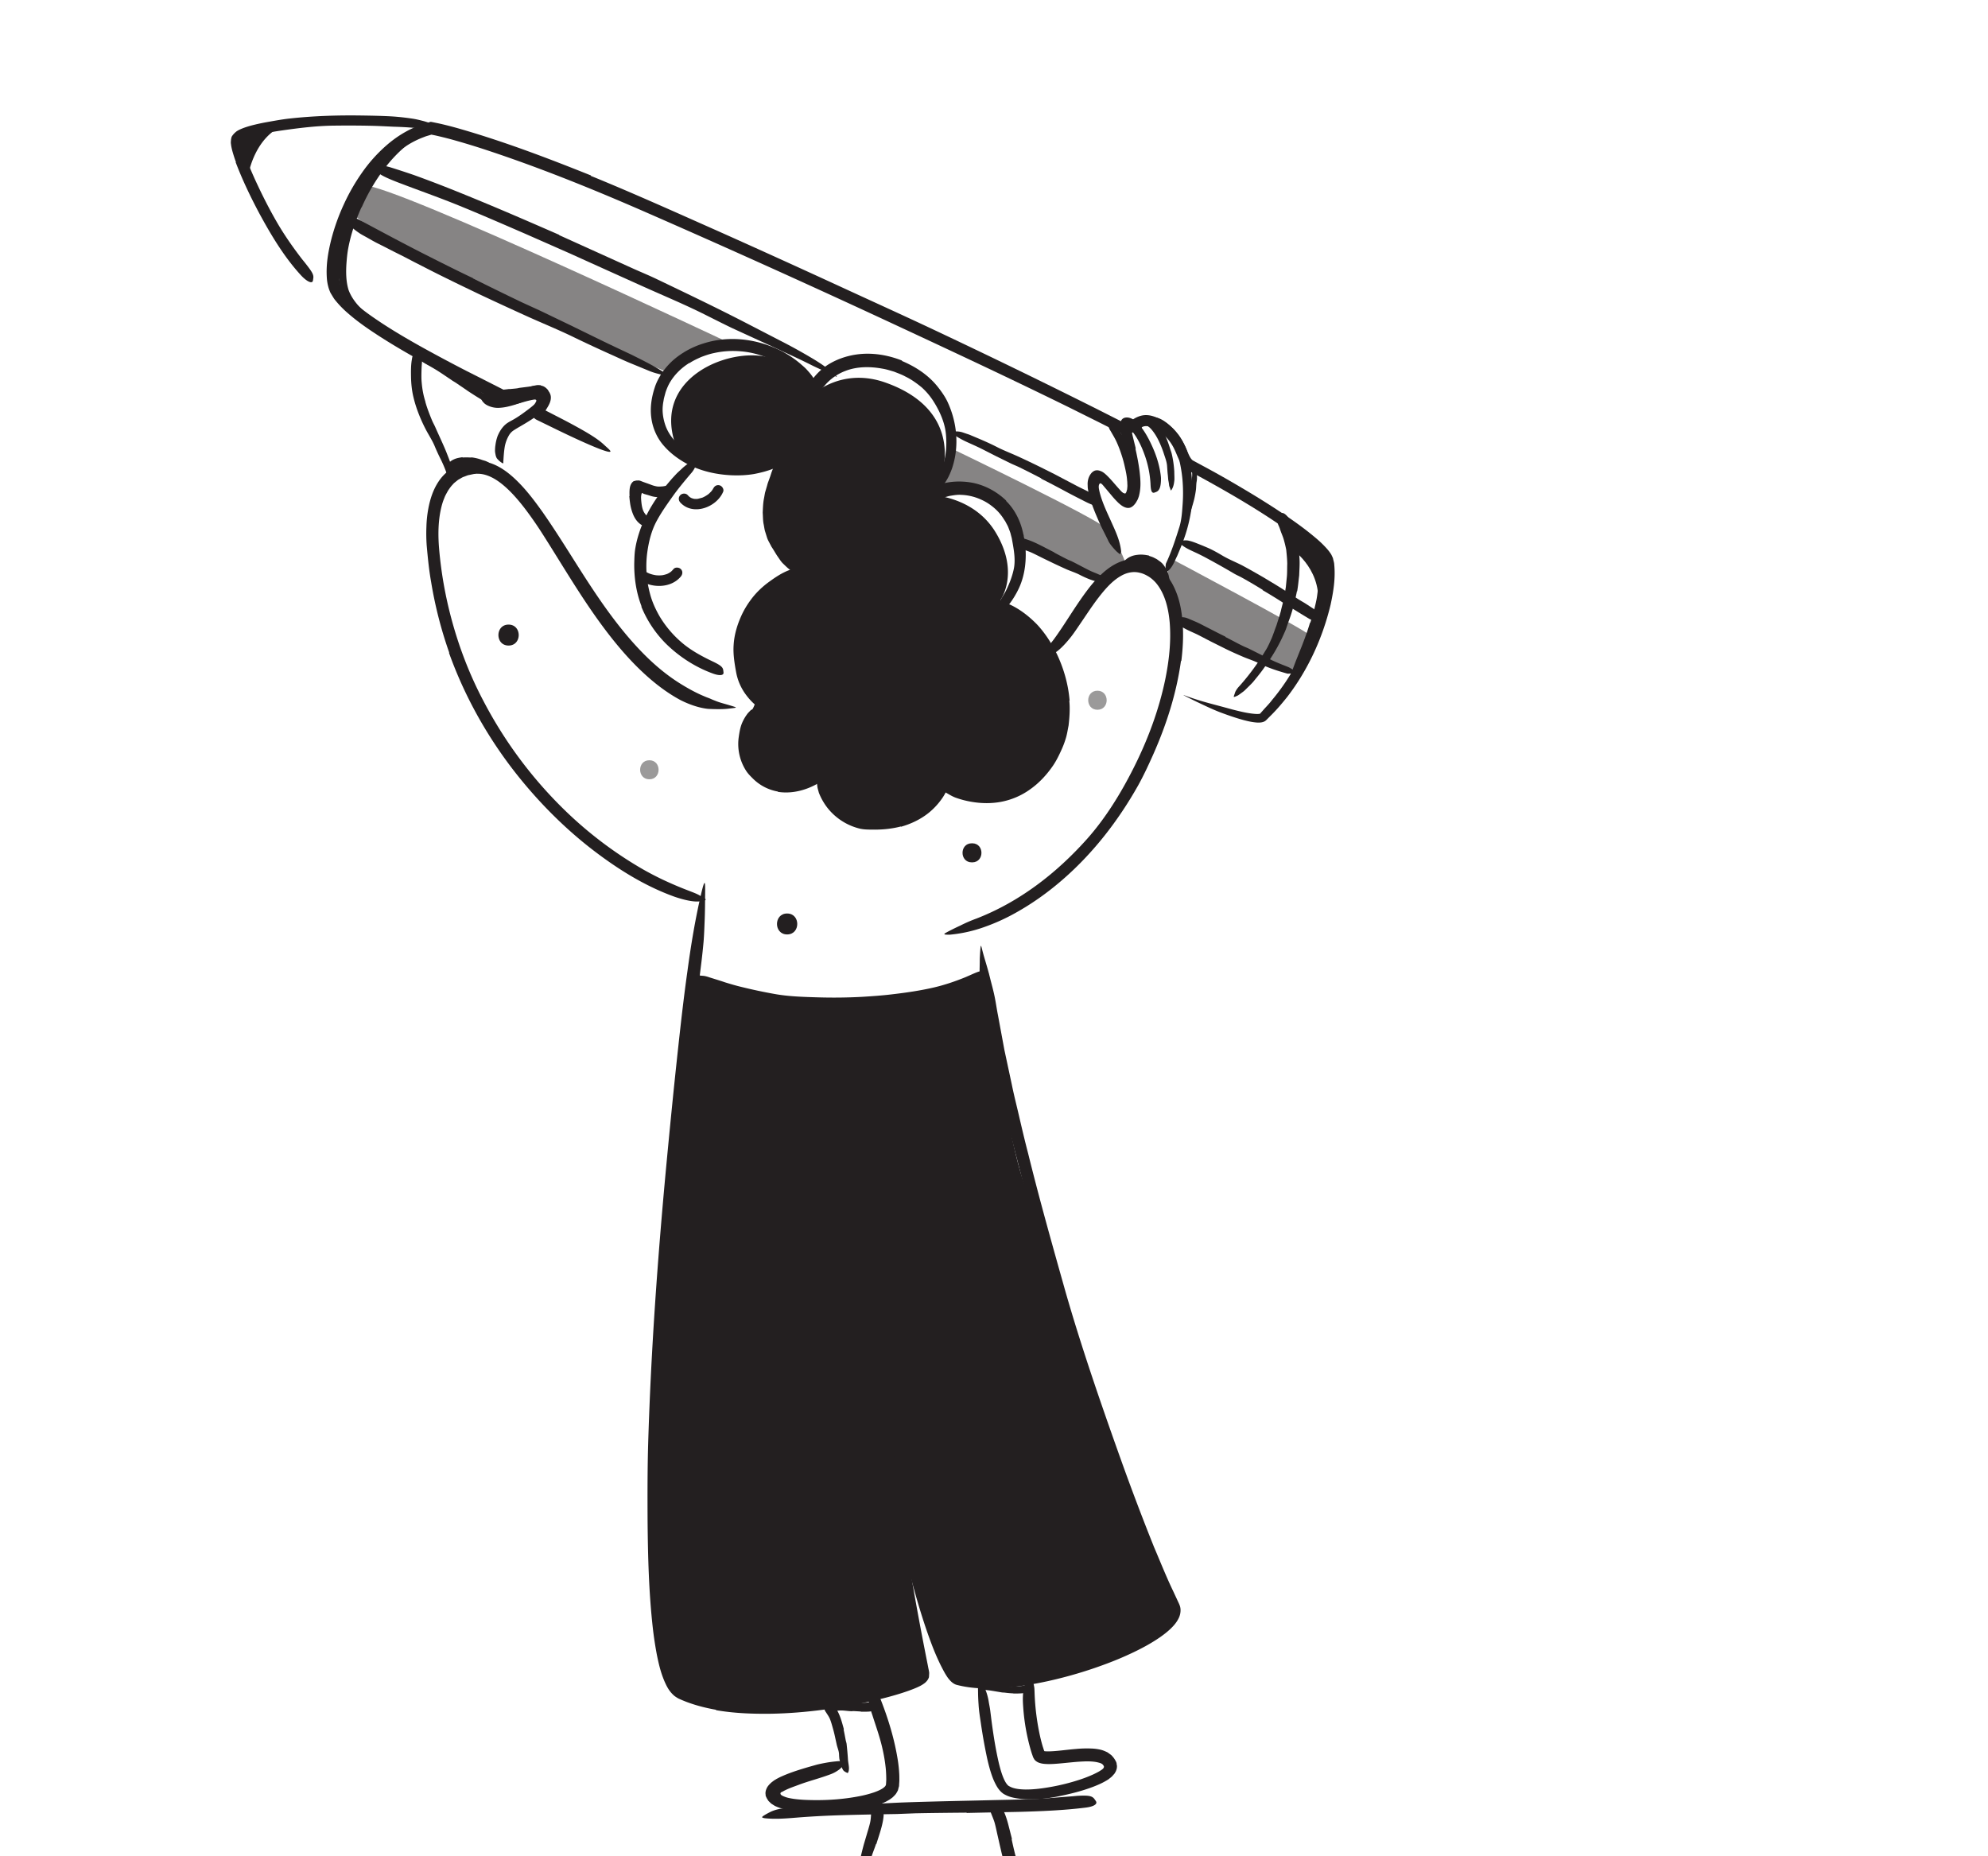
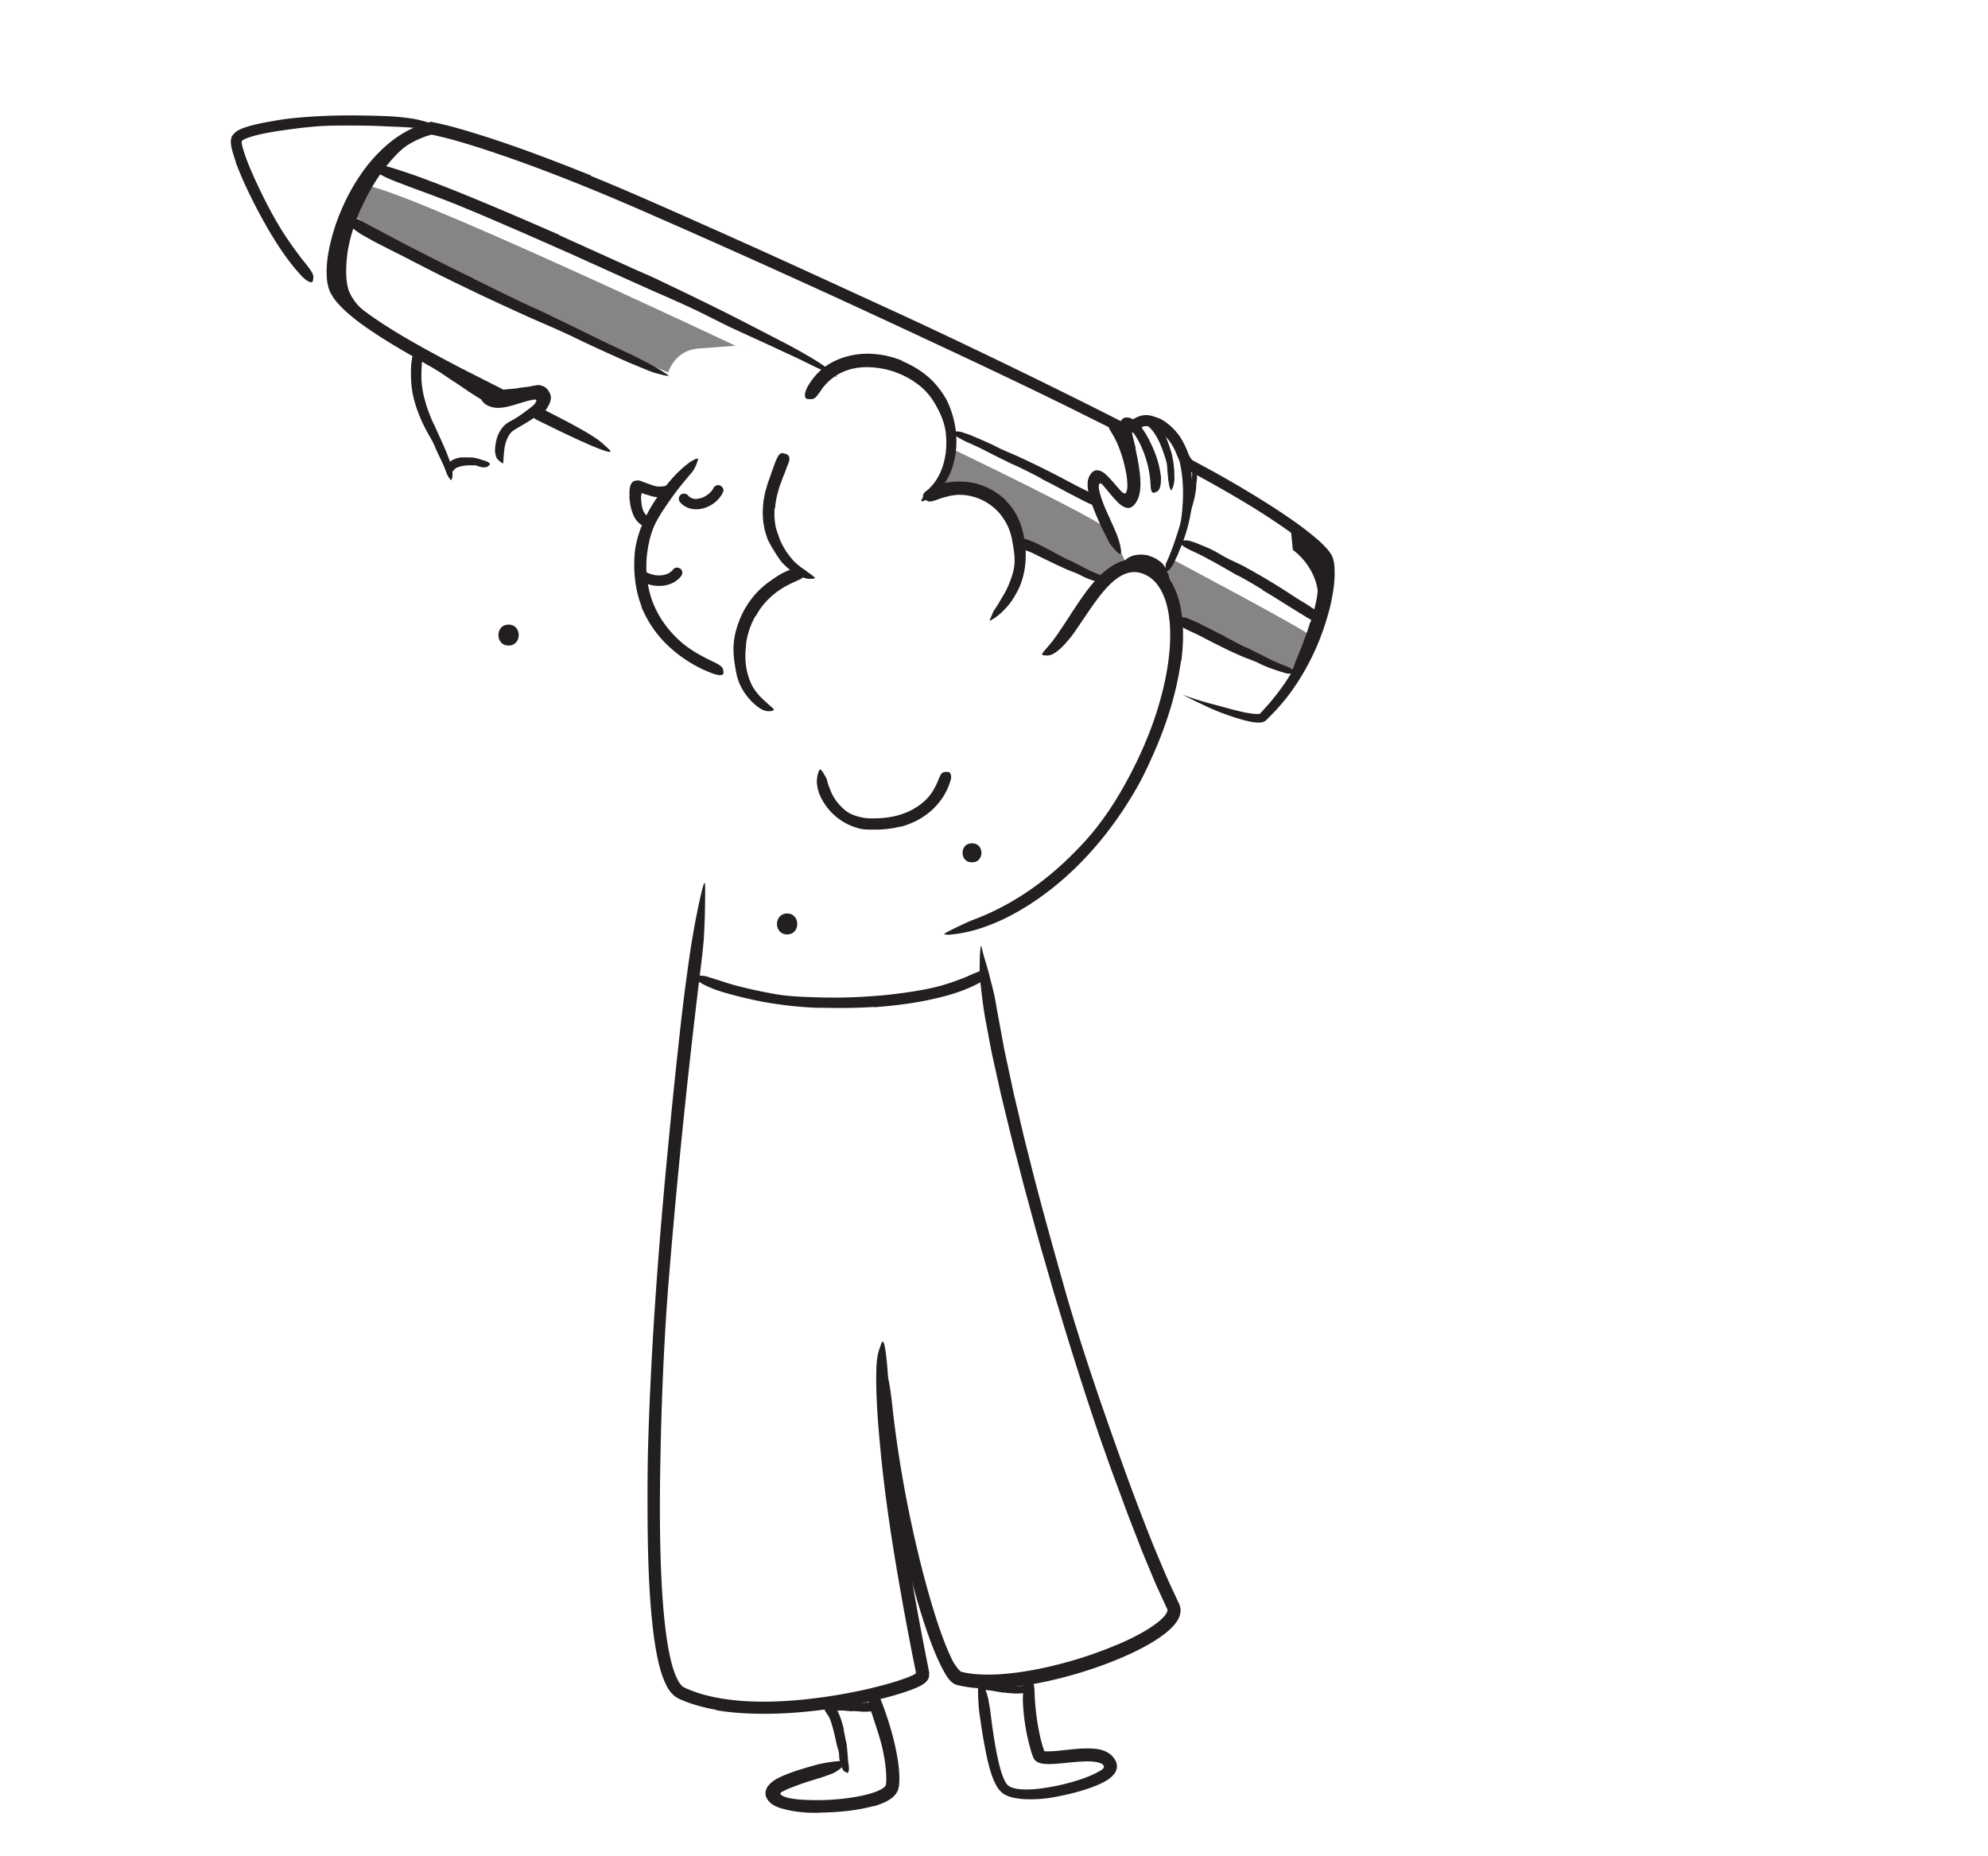
<svg xmlns="http://www.w3.org/2000/svg" width="302" height="282" fill="none">
  <path fill="#231F20" d="M196.395 83.528s4.886 3.298 3.679 9.337c-.737 3.697 2.431-6.415 1.236-8.267-1.236-1.909-5.251-4.523-5.251-4.523l.336 3.453z" />
  <path fill="#231F20" d="m180.344 94.23 16.474 7.961s3.076-4.744 2.165-5.693c-.911-.948-21.018-11.599-21.018-11.599l-.748 2.72s1.207 3.875 1.915 5.72c.713 1.846 1.207.897 1.207.897l.005-.005z" opacity=".55" />
  <path fill="#231F20" d="m186.147 96.759 1.317.682c.435.237.876.463 1.323.683.325.162.667.283.992.445 1.149.573 2.298 1.152 3.441 1.724.511.249 1.045.463 1.567.677.337.133.679.261 1.01.405.325.168.632.382.951.567.192.122.122.214-.11.284a2.167 2.167 0 0 1-.458.075c-.186.017-.401.046-.615.029-1.428-.399-2.844-.851-4.196-1.51-.795-.417-1.694-.689-2.535-1.047-.929-.4-1.852-.804-2.757-1.256l-1.671-.833c-.847-.416-1.677-.873-2.518-1.296-.662-.318-1.341-.584-1.991-.954-.145-.081-.296-.15-.435-.243-.064-.046-.122-.081-.174-.122a1.428 1.428 0 0 1-.116-.156 1.017 1.017 0 0 1-.133-.266.668.668 0 0 1 .029-.474c.029-.075.052-.156.092-.22.122-.208.465-.226.882-.139.302.07.586.208.865.324.29.121.58.243.87.37.581.266 1.149.579 1.741.874.871.445 1.753.908 2.646 1.336l-.017.035v.006zm5.69-7.139a71.082 71.082 0 0 0-3.151-1.857c-.389-.22-.801-.388-1.19-.613a120.581 120.581 0 0 0-4.125-2.326 30.373 30.373 0 0 0-1.88-.943c-.813-.376-1.637-.734-2.333-1.411-.192-.25-.128-.25.168-.295.284-.04.818-.162 1.311-.024.453.099.877.267 1.3.434.424.168.848.336 1.271.521.853.347 1.654.798 2.455 1.273.951.572 2.025.995 3.034 1.51 1.097.59 2.182 1.209 3.262 1.834l1.973 1.191c.998.608 1.967 1.261 2.947 1.886.377.255.76.48 1.149.706.389.231.76.486 1.143.735.163.115.343.202.494.34.586.493.638.793.47 1.175-.041.093-.07.185-.122.266-.169.26-.581.255-1.051.024-1.305-.776-2.651-1.62-4.038-2.482a82.894 82.894 0 0 0-3.116-1.91l.017-.04.012.006z" />
-   <path fill="#231F20" d="M197.016 89.834c-.313 1.59-.714 3.153-1.294 4.651-.197.55-.354 1.117-.609 1.643-.812 1.892-1.874 3.668-3.076 5.317-.51.746-1.102 1.44-1.665 2.14-.389.428-.812.827-1.224 1.232-.198.209-.453.365-.685.544l-.354.249c-.122.081-.267.127-.4.191-.343.139-.325.075-.203-.255.063-.156.116-.428.261-.648.133-.231.307-.468.528-.688a35.314 35.314 0 0 0 3.963-5.403c.371-.567.632-1.215.923-1.846.267-.642.475-1.313.731-1.96.22-.73.476-1.453.667-2.194.163-.746.4-1.475.511-2.233.081-.462.174-.925.243-1.394l.14-1.406c.081-.711.046-1.423.075-2.14-.011-.712-.087-1.423-.157-2.123a19.745 19.745 0 0 0-.383-1.585c-.15-.515-.394-1.001-.545-1.51a5.213 5.213 0 0 0-.261-.648c-.18-.393-.174-.7-.157-.931.029-.232.128-.405.296-.585.076-.08.145-.18.226-.243.262-.214.674.012 1.132.596.342.434.58.926.778 1.43.11.248.197.508.284.769.087.26.18.526.226.798.11.538.215 1.087.302 1.637.058.55.087 1.11.122 1.666.052.827-.023 1.649-.047 2.476-.098.816-.168 1.637-.307 2.441h-.047l.006.012zM37.747 26.447s.946-5.774 5.577-7.492c1.56-.578-7.33.723-7.283 1.718.052.995 1.7 5.774 1.7 5.774h.006z" />
  <path fill="#231F20" d="M35.833 24.607a23.438 23.438 0 0 1-.516-1.596 9.19 9.19 0 0 1-.197-.874l-.035-.278a1.281 1.281 0 0 1-.012-.364l.03-.359.08-.347c.198-.341.476-.625.79-.862.342-.208.522-.283.771-.387.465-.191.911-.325 1.358-.452a31.36 31.36 0 0 1 2.646-.573c1.033-.185 2.054-.37 3.087-.491 3.639-.411 7.288-.527 10.927-.48 1.619.023 3.243.052 4.845.144a37.49 37.49 0 0 1 3.093.342c.516.08 1.021.202 1.526.335.255.058.505.145.754.22.25.08.476.243.708.37.563.37.505.237-.064.278-.145.017-.313.029-.516.08-.052.018-.099.018-.157.053l-.156.012c-.11.005-.22.011-.337.023-.47.029-1.01.046-1.584.017a53.71 53.71 0 0 0-3.064-.168c-1.021-.046-2.048-.104-3.081-.133-2.06-.052-4.137-.058-6.227-.029-2.5.04-5.089.359-7.607.718-1.16.167-2.321.364-3.447.619-.563.133-1.125.271-1.642.457-.267.086-.516.19-.731.3-.122.07-.15.076-.209.122a.489.489 0 0 0-.128.139.667.667 0 0 0-.011.306c.023.186.07.394.122.596.43 1.591 1.12 3.205 1.822 4.773 1.085 2.378 2.274 4.738 3.592 6.977 1.032 1.741 2.17 3.367 3.371 4.946.261.353.54.671.807 1.018.998 1.273 1.253 1.695 1.143 2.274-.024.133-.03.283-.076.387-.139.365-.864.075-1.729-.838-2.53-2.731-4.52-6.029-6.354-9.407-1.346-2.522-2.588-5.103-3.627-7.833l.041-.017-.006-.018z" />
  <path fill="#231F20" d="M53.752 32.648c9.987 8.713 47.757 23.927 47.757 23.927s.951-3.355 4.543-3.627c11.925-.897 5.675-.422 5.675-.422S60.048 28.1 55.261 28.142c-1.851.017-2.159 3.94-1.509 4.5v.006zm90.898 35.538s21.668 10.42 23.316 12.027c1.648 1.609 2.924 5.062 2.924 5.062l-4.137 2.627-11.048-5.594s-.772-4.004-2.826-5.64c-4.37-3.484-10.225-1.343-10.225-1.343s.65-2.054 1.323-4.6l.668-2.545.005.006z" opacity=".55" />
  <path fill="#231F20" d="m84.936 35.715 10.793 4.882c1.311.602 2.646 1.14 3.946 1.759 4.578 2.192 9.162 4.385 13.677 6.716l6.006 3.107a82.78 82.78 0 0 1 3.777 2.106c1.242.729 2.461 1.527 3.552 2.493.667.62.533.561-.134.197-.667-.37-1.99-.85-3.447-1.597a117.436 117.436 0 0 0-3.946-1.874c-1.317-.625-2.646-1.232-3.974-1.84-1.329-.613-2.658-1.22-3.993-1.834-1.323-.636-2.634-1.301-3.951-1.96-3.151-1.592-6.546-2.992-9.836-4.479-3.62-1.631-7.242-3.262-10.857-4.9-2.234-.983-4.474-1.972-6.708-2.956-3.394-1.47-6.806-2.962-10.207-4.344-2.646-1.076-5.286-2.014-7.932-3.008-.58-.226-1.155-.429-1.735-.666-1.08-.428-1.77-.758-2.228-1.058-.459-.296-.69-.544-.847-.834-.07-.133-.175-.271-.204-.381-.098-.365.894-.295 2.554.156 1.212.376 2.43.775 3.661 1.197 1.219.44 2.443.897 3.673 1.371 2.455.95 4.927 1.962 7.399 2.991 3.667 1.527 7.329 3.124 10.978 4.715l-.011.046-.006-.005zm-13.061 6.589a489.303 489.303 0 0 0 7.427 3.633l2.745 1.255 4.799 2.308 4.787 2.343c1.422.689 2.855 1.36 4.27 2.025 1.8.903 3.622 1.788 5.299 2.916.528.341.412.376-.128.26-.267-.058-.65-.144-1.097-.26a9.646 9.646 0 0 1-1.497-.498l-2.837-1.168c-.946-.394-1.869-.833-2.803-1.25-1.869-.839-3.731-1.7-5.594-2.603-2.217-1.088-4.602-2.06-6.911-3.095a559.831 559.831 0 0 1-7.584-3.5c-1.544-.747-3.093-1.481-4.63-2.245a163.425 163.425 0 0 1-3.488-1.747l-1.735-.885c-.575-.3-1.15-.602-1.724-.897-.446-.225-.893-.445-1.34-.67-.447-.226-.888-.458-1.329-.683l-1.335-.672c-.44-.23-.876-.48-1.31-.728-.384-.22-.773-.417-1.15-.648-1.375-.926-1.723-1.36-1.735-1.927 0-.133-.023-.277 0-.387.093-.37.813-.232 1.834.335 3.064 1.637 6.296 3.379 9.61 5.062 2.46 1.244 4.943 2.5 7.45 3.685l-.018.04h.024zm86.31 30.371a133.033 133.033 0 0 0-3.389-1.718c-.418-.202-.853-.364-1.265-.567l-2.199-1.082-2.193-1.116c-.65-.324-1.318-.62-1.979-.92-.424-.19-.847-.388-1.254-.619-.406-.231-.824-.457-1.172-.798-.214-.209-.133-.26.163-.29a3.07 3.07 0 0 1 1.305.11l.662.226c.226.07.447.145.661.243l1.294.544c.865.37 1.724.758 2.577 1.191 1.009.527 2.124.944 3.186 1.43 1.166.532 2.326 1.087 3.481 1.654l2.124 1.064c1.062.561 2.13 1.123 3.186 1.678.818.445 1.665.798 2.477 1.267.18.098.366.18.54.295.604.498.725.74.638 1.117-.023.086-.029.173-.063.248-.111.25-.5.25-1.01.058-.755-.283-1.457-.688-2.199-1.053-.732-.376-1.48-.763-2.223-1.168a141.693 141.693 0 0 0-3.371-1.753l.011-.035.012-.006zm1.937 11.247c.668.364 1.341.717 2.02 1.058.249.122.516.209.76.336.876.434 1.741.92 2.629 1.354.388.196.806.34 1.201.514.505.232 1.05.382 1.45.88.117.168.111.121-.063.173-.18.058-.552.255-.882.232-1.144-.18-2.194-.62-3.215-1.146-.609-.318-1.294-.532-1.944-.81a86.484 86.484 0 0 1-2.106-.972l-1.289-.624c-.65-.313-1.294-.654-1.949-.955-.511-.237-1.051-.387-1.579-.613-.116-.046-.238-.081-.348-.139-.412-.237-.47-.434-.319-.827.035-.093.064-.185.104-.266.146-.284.447-.411.772-.347.94.231 1.84.636 2.745 1.093.673.335 1.34.7 2.025 1.035l-.012.035v-.011z" />
  <path fill="#231F20" d="M54.911 31.491c-.888 1.979-1.601 4.056-2.002 6.185-.15.775-.22 1.561-.278 2.343-.093 1.359-.064 2.788.319 4.026.447 1.226 1.34 2.337 2.373 3.28.923.839 1.944 1.591 2.995 2.274.667.45 1.38.833 2.048 1.296.679.445 1.358.896 2.066 1.295.435.26.36.255-.047.105a52.977 52.977 0 0 0-.83-.325c-.348-.133-.766-.266-1.2-.445-.384-.162-.784-.312-1.155-.503-.366-.197-.743-.388-1.109-.602a27.141 27.141 0 0 1-2.159-1.336c-1.375-.995-2.698-2.181-3.586-3.772-.127-.237-.232-.498-.348-.74-.104-.255-.174-.533-.267-.799l-.168-.793c-.035-.266-.081-.532-.11-.798a14.89 14.89 0 0 1 .023-3.176c.25-2.29.847-4.518 1.66-6.647a32.934 32.934 0 0 1 1.746-3.824 28.568 28.568 0 0 1 3.615-5.241c1.097-1.227 2.24-2.413 3.656-3.32.32-.192.61-.406.958-.562 1.259-.607 1.764-.573 2.123-.295.087.064.186.127.244.197.093.121.023.277-.168.445-.192.162-.505.33-.906.544-1.2.59-2.292 1.44-3.336 2.378a21.545 21.545 0 0 0-2.86 3.187 29.126 29.126 0 0 0-3.268 5.64l-.029-.01v-.007zm41.961 56.428c1.84 1.452 4.973 1.562 6.557-.341.273-.33.325-.804 0-1.123-.284-.283-.853-.33-1.125 0a3.541 3.541 0 0 1-.273.295 1.36 1.36 0 0 1-.134.116c-.156.145.116-.07-.058.046-.098.064-.191.128-.296.18a1.685 1.685 0 0 1-.151.075c-.063.029-.133.058-.029.017a5.251 5.251 0 0 1-.719.197c-.151.035.075 0-.023 0-.058 0-.111.012-.169.017-.121.012-.249.012-.371.012-.11 0-.226-.006-.337-.017-.058 0-.11-.012-.168-.018.192.018-.023 0-.052-.011a5.02 5.02 0 0 1-.662-.162c-.11-.035-.214-.076-.324-.116.18.07-.082-.04-.14-.07a9.192 9.192 0 0 1-.25-.138c-.057-.035-.324-.232-.144-.093-.337-.266-.801-.33-1.126 0-.279.278-.342.856 0 1.122l-.006.012zm102.174 6.688c.383-1.169.714-2.355.952-3.558.087-.44.128-.88.191-1.32.25-1.538.302-3.1-.092-4.546-.186-.643-.534-1.233-.906-1.8-.249-.358-.539-.7-.818-1.047a34.866 34.866 0 0 0-.847-1.081c-.174-.226-.11-.25.145-.174.255.081.749.208 1.224.51.215.132.412.283.592.456.192.162.366.341.546.52.348.371.696.765.928 1.239.499.925.801 1.984.789 3.008 0 1.21 0 2.441-.191 3.616-.203 1.296-.546 2.545-.929 3.777a49.667 49.667 0 0 1-.771 2.245c-.418 1.122-.9 2.222-1.358 3.315-.366.845-.685 1.695-1.085 2.516-.087.18-.163.365-.261.544-.372.66-.575.816-.9.81-.075 0-.157.006-.22-.006-.221-.046-.232-.405-.053-.914.285-.758.575-1.521.865-2.291.308-.763.615-1.538.928-2.314.447-1.157.877-2.325 1.231-3.517h.034l.006.012zM77.397 59.11c.377-.041.765-.064 1.148-.116.14-.018.273-.064.418-.081l1.509-.191.673-.104c.145-.024.29-.052.435-.058a.953.953 0 0 1 .453.058c.093.034.075.115.006.237a1.65 1.65 0 0 1-.14.214.423.423 0 0 1-.191.145c-.261.086-.522.167-.79.254a5.696 5.696 0 0 1-.852.127c-.348.03-.69.168-1.045.243-.389.087-.777.162-1.172.226-.244.04-.493.063-.737.098-.377.035-.754.075-1.125.11-.29.023-.58.11-.888.133-.07 0-.134.03-.203.018-.256-.018-.331-.099-.325-.382v-.191c.023-.214.145-.376.301-.417.453-.127.906-.156 1.399-.214.36-.04.737-.075 1.114-.133v.023h.011zm102.988 16.718c.128-.405.256-.815.354-1.232.041-.15.041-.306.076-.463a12.1 12.1 0 0 0 .267-1.637c.034-.243.023-.492.017-.729-.012-.15-.023-.306-.046-.457a.748.748 0 0 1 0-.231v-.237c.005-.099.058-.11.168-.052.093.057.313.179.383.364.209.671.307 1.36.174 2.03-.07.4-.052.822-.104 1.227-.058.445-.14.89-.238 1.33-.064.272-.14.539-.215.805-.11.405-.255.804-.366 1.203-.087.312-.133.636-.226.955-.017.069-.029.144-.058.208-.104.248-.209.3-.464.231-.058-.017-.122-.029-.174-.046a.41.41 0 0 1-.279-.428c.052-.556.198-1.088.366-1.626a20.8 20.8 0 0 0 .354-1.22h.023l-.012.005zm-8.419-6.034c.238.828.383 1.684.458 2.563.012.324.082.642.064.978a5.187 5.187 0 0 1-.336 1.77 2.34 2.34 0 0 1-.279.469c-.145.156-.296.3-.528.37-.441.139-.83-.006-1.091-.156a4.67 4.67 0 0 1-1.172-.972 9.277 9.277 0 0 1-1.102-1.475c-.099-.162-.053-.168.104-.093.157.081.447.214.725.422.482.382 1.01.7 1.451.995.22.157.453.26.586.29.029 0 .07.023.07.011 0 0 .023.018.017 0 0 .018.023-.011.07-.046a.882.882 0 0 1 .087-.139c.029-.063.046-.144.069-.214l.064-.225.023-.25c.018-.161.029-.329.012-.508-.012-.174 0-.347-.029-.52-.046-.776-.22-1.569-.406-2.361-.11-.486-.244-.978-.401-1.458a17.818 17.818 0 0 0-.818-2.152c-.249-.538-.557-1.036-.847-1.545-.064-.115-.139-.214-.197-.33-.198-.44-.209-.601-.041-.821.035-.046.07-.104.11-.145.134-.133.372-.04.644.226a9.908 9.908 0 0 1 1.828 2.864c.343.786.639 1.596.894 2.43l-.029.01v.013zm2.574 14.642c.278.099.551.168.806.313.128.064.261.127.383.197.122.08.238.167.354.254.174.11.337.249.482.394.499.55.801 1.203.975 1.84.046.294.139.572.156.855.018.18.064.36.053.538 0 .18-.053.365-.093.538-.029.11-.099.093-.209 0-.099-.086-.302-.243-.371-.416-.041-.162-.117-.313-.175-.457a3.243 3.243 0 0 0-.191-.428c-.139-.272-.221-.55-.337-.827-.081-.157-.168-.325-.313-.434l-.203-.18a2.947 2.947 0 0 1-.221-.15 3.714 3.714 0 0 0-1.067-.544c-.238-.087-.499-.121-.76-.162-.395-.017-.813-.029-1.207.087-.308.08-.569.283-.836.445-.058.035-.104.093-.162.128-.215.127-.331.063-.569-.284-.052-.08-.11-.156-.163-.237-.168-.272-.179-.555-.011-.735.493-.532 1.218-.821 1.973-.89.563-.076 1.149 0 1.712.115v.035l-.006.005zM70.273 69.5a9.151 9.151 0 0 1 1.126 0c.134 0 .267-.018.4 0 .47.075.93.179 1.364.347.192.069.39.115.58.179.239.098.488.18.662.41.052.082 0 .151-.11.26-.116.117-.296.261-.435.273-.505.07-.906-.012-1.347-.203-.26-.121-.55-.063-.83-.075a7.216 7.216 0 0 0-.934.03 3.79 3.79 0 0 0-.574.086 3.806 3.806 0 0 0-.836.266c-.197.11-.354.295-.505.457-.034.035-.063.081-.098.11-.134.116-.232.07-.476-.197l-.168-.185c-.18-.214-.244-.445-.157-.602.261-.468.714-.757 1.195-.948.36-.14.749-.197 1.126-.255v.029l.017.017z" />
  <path fill="#231F20" d="m70.991 59.335-1.735-1.18c-.209-.139-.435-.26-.644-.405-.743-.503-1.48-1.013-2.234-1.487a39.16 39.16 0 0 0-1.021-.607c-.435-.255-.9-.469-1.294-.799-.122-.11-.07-.162.098-.196.174-.047.459-.058.732.057.475.209.951.429 1.415.666.453.26.894.538 1.323.844.517.36 1.097.654 1.643.984l1.787 1.11 1.102.683c.558.336 1.115.689 1.689.99.441.237.905.422 1.364.619.098.046.203.08.301.127.366.18.453.295.407.567-.012.063-.012.127-.03.185-.058.197-.284.266-.58.173a11.005 11.005 0 0 1-2.541-1.186c-.604-.364-1.196-.757-1.788-1.14l.012-.017-.006.012zm59.779 200.661c-.371-.023-.737-.046-1.108-.063-.134 0-.267.029-.401.017-.47-.017-.951-.104-1.421-.11a4.408 4.408 0 0 0-.621.035c-.261.04-.522.063-.801-.035-.087-.046-.087-.098-.035-.22.053-.139.151-.329.296-.405.256-.15.528-.179.795-.243.267-.046.54-.075.818-.063.331.011.662-.099.993-.122.365-.029.731-.046 1.102-.063l.673-.035c.343-.029.685-.035 1.016-.104.261-.047.499-.174.748-.272.053-.023.105-.052.163-.07.203-.052.284.035.389.4.023.081.052.167.069.248.064.284.012.538-.133.648a2.592 2.592 0 0 1-1.422.475c-.371.023-.743.005-1.114.011v-.034l-.006.005zm23.158-2.753a13.592 13.592 0 0 1-1.271-.11c-.151-.018-.308-.012-.459-.035-.533-.087-1.067-.179-1.601-.266-.232-.035-.47-.064-.702-.087a5.21 5.21 0 0 1-.888-.197c-.093-.028-.07-.081.017-.144a.965.965 0 0 1 .418-.156c.615-.081 1.207-.035 1.816.023.36.046.743-.006 1.109-.018.406-.011.812-.017 1.218-.029.25 0 .505-.011.755-.028.377-.029.76-.047 1.131-.128.29-.058.557-.196.83-.306.058-.023.116-.058.18-.076.226-.069.319 0 .435.301.029.07.058.139.081.209.076.237.023.457-.145.567-.481.329-1.056.416-1.63.468-.424.035-.859.035-1.289.035v-.023h-.005z" />
-   <path fill="#231F20" d="M105.07 148.061s7.631 3.714 14.501 3.951c6.871.237 17.745-.278 22.138-1.446 4.398-1.169 8.344-2.87 8.344-2.87s2.159 22.215 5.478 31.998c3.319 9.782 16.595 49.566 17.199 51.111.609 1.544 5.663 13.161 5.663 13.161s-2.994 5.507-9.829 7.769c-6.836 2.262-21.952 5.178-23.351 3.437-1.398-1.748-9.94-32.57-9.94-32.57l4.497 31.719s-24.005 9.91-36.197 2.655c-5.472-3.257-4.102-38.528-4.062-40.055.04-1.528 4.126-48.774 4.126-48.774l1.427-20.086h.006zm11.467-93.817c-5.797-1.435-17.28 3.066-14.002 13.069.661 2.019 4.909 3.789 9.191 3.708 5.774-.116 6.819-.596 6.819-.596s-2.496 5.924-1.335 10.066c1.161 4.136 4.219 6.618 4.219 6.618s-6.987 2.008-8.049 6.526c-1.062 4.518-.655 9.956.969 11.651 1.625 1.695-1.857 3.783-1.485 6.664.371 2.881 2.454 6.699 5.402 7.226 2.948.521 7.741-2.881 7.741-2.881s-2.112 3.876 0 5.779c2.112 1.904 5.803 3.674 9.186 3.049 3.388-.631 7.468-5.085 7.468-5.085s6.731 1.897 8.698.995c1.967-.897 7.091-2.615 8.391-6.352 1.3-3.737 1.723-7.631 1.172-9.794-.551-2.158-2.42-7.122-4.358-9.054-1.944-1.926-4.596-4.668-4.596-4.668s3.012-4.12-.719-10.292c-3.401-5.635-10.056-5.693-10.056-5.693s1.949-2.707 2.228-4.75c.505-3.719-.58-9.394-8.965-12.333-6.447-2.256-10.706 1.62-10.706 1.62s-1.973-4.165-7.225-5.467l.012-.006zm16.553 225.855c-.232.695-.522 1.377-.737 2.077-.087.255-.116.521-.203.776-.284.902-.592 1.804-.812 2.724-.105.411-.151.828-.215 1.238-.093.527-.116 1.065-.372 1.58-.069.162-.145.133-.266-.018a4.091 4.091 0 0 1-.227-.312.916.916 0 0 1-.18-.44c-.156-1.128-.023-2.25.256-3.344.168-.653.226-1.353.359-2.024.157-.741.343-1.47.54-2.199l.395-1.33c.191-.671.417-1.337.563-2.013.116-.527.116-1.071.162-1.609.012-.115 0-.237.035-.353.058-.208.128-.341.255-.41.139-.07.308-.081.546-.064.11.006.214.006.313.023a.762.762 0 0 1 .435.214c.122.116.232.272.25.446.104.52.029 1-.047 1.492a13.94 13.94 0 0 1-.348 1.446c-.203.712-.447 1.412-.661 2.124l-.047-.012.006-.012zm20.588-.717c.157.752.331 1.504.517 2.256.063.278.18.533.238.81.197.984.412 1.967.644 2.951.098.439.249.862.4 1.272.174.544.371 1.082.308 1.701-.012.191-.169.22-.436.156a3.152 3.152 0 0 1-.475-.162c-.18-.069-.349-.173-.436-.312-.168-.249-.342-.492-.487-.746a12.79 12.79 0 0 1-.621-1.632 8.47 8.47 0 0 1-.174-.867c-.11-.706-.447-1.366-.656-2.054-.243-.752-.4-1.539-.586-2.308l-.325-1.435c-.168-.723-.307-1.452-.505-2.158-.168-.544-.406-1.064-.603-1.602-.041-.116-.099-.232-.128-.353-.098-.457.035-.637.453-.822.098-.04.191-.092.29-.127.325-.11.656.012.882.307.586.879.911 1.857 1.178 2.857.191.747.383 1.493.574 2.245l-.046.017-.006.006z" />
-   <path fill="#231F20" d="M146.832 275.361c-2.588.024-5.176.047-7.758.099l-2.826.11c-3.325.058-6.65.11-9.975.231-1.474.058-2.953.145-4.416.249-1.874.139-3.748.359-5.651.162-.592-.087-.523-.191-.053-.48.238-.151.575-.33.987-.533a6.087 6.087 0 0 1 1.445-.428c1.909-.277 3.835-.393 5.756-.532 1.927-.104 3.859-.145 5.803-.145 2.321 0 4.729-.196 7.102-.283 2.606-.093 5.217-.156 7.822-.22 1.608-.035 3.209-.069 4.817-.11 2.431-.063 4.874-.092 7.282-.191 1.874-.075 3.708-.266 5.559-.399.406-.029.807-.081 1.219-.098 1.526-.07 2.013.046 2.355.561.076.116.18.231.227.353.156.399-.459.746-1.573.885-3.301.417-6.789.561-10.288.654-2.6.052-5.217.104-7.822.162v-.047h-.012z" />
  <path fill="#231F20" d="M132.724 274.355c-2.466.665-4.892.897-7.34.983-.894.029-1.788.081-2.687.023-1.033-.063-2.066-.179-3.116-.416-.54-.15-1.033-.231-1.642-.509-.192-.064-.36-.179-.528-.289l-.256-.162-.208-.203-.209-.202c-.053-.076-.099-.162-.151-.237-.105-.157-.18-.33-.256-.504-.029-.092-.023-.196-.034-.295a.845.845 0 0 1 0-.301c.017-.202.087-.393.168-.572.162-.371.47-.666.772-.938.156-.109.342-.266.47-.335.127-.075.261-.162.388-.226a9.03 9.03 0 0 1 .778-.376c1.317-.578 2.646-.983 3.957-1.371l1.271-.358c.43-.105.859-.191 1.288-.272.43-.076.865-.145 1.306-.191.221-.023.435-.047.656-.064.22-.011.452.029.679.041.568.075.505.219.11.607-.197.185-.464.515-.812.735a4.939 4.939 0 0 1-1.219.63c-1.561.59-3.168.984-4.677 1.545-.749.283-1.503.532-2.147.856-.162.075-.308.162-.447.237l-.116.047c-.064.028-.168.098-.157.196a.15.15 0 0 0 .006.099c.018.057.064.11.122.156.041.035.035.029.139.087.087.052.192.098.302.138.424.191.929.272 1.433.353 1.016.145 2.084.18 3.134.191 2.321.023 4.688-.162 6.969-.619a16.673 16.673 0 0 0 2.048-.538c.639-.22 1.318-.515 1.671-.868a.604.604 0 0 0 .204-.37l.023-.341c0-.133.023-.26.017-.394 0-.532-.023-1.064-.069-1.602a24.564 24.564 0 0 0-.54-3.222c-.377-1.655-.952-3.24-1.468-4.86-.116-.358-.244-.7-.348-1.07-.203-.677-.244-1.151-.227-1.487a1.23 1.23 0 0 1 .111-.439c.075-.128.174-.238.278-.336.093-.093.174-.202.255-.255.238-.179.842.261 1.196 1.21 1.097 2.811 2.066 5.895 2.582 9.221.093.619.162 1.25.197 1.898.024.323.018.653.024.983 0 .168-.012.336-.024.503l-.017.266c0 .07 0 .128-.012.197-.006.075-.046.139-.058.214l-.11.428a4.896 4.896 0 0 1-.215.388c-.133.254-.394.474-.551.642a7.975 7.975 0 0 1-.516.382l-.499.283c-.65.33-1.277.538-1.904.735l-.017-.046.023-.006z" />
  <path fill="#231F20" d="M128.152 262.715c.116.544.215 1.088.319 1.632.041.196.116.387.14.59.075.717.145 1.429.191 2.14.012.318.058.631.105.937.058.394.116.793-.047 1.215-.07.133-.11.122-.273.035-.185-.081-.452-.237-.551-.445-.209-.365-.284-.747-.406-1.129-.046-.19-.104-.376-.128-.572-.017-.197-.035-.394-.04-.596-.012-.486-.215-.943-.337-1.417l-.348-1.58a17.537 17.537 0 0 0-.25-.966c-.139-.486-.266-.978-.458-1.44-.151-.359-.389-.683-.598-1.013-.046-.075-.104-.139-.139-.22-.151-.283-.035-.433.325-.642.081-.046.157-.098.232-.139.238-.121.598-.121.789.058.517.55.801 1.233 1.051 1.938.179.521.319 1.065.47 1.603l-.035.011h-.012zm40.732 3.98c.301.295.516.637.69 1.001l.058.208c-.017.076.018.145.023.214.041.139.024.284.012.429a1.899 1.899 0 0 1-.313.798c-.058.133-.192.231-.285.353a2.034 2.034 0 0 1-.336.324l-.372.295-.278.168c-.679.405-1.346.688-2.019.948-1.341.509-2.699.885-4.068 1.192-1.085.243-2.17.474-3.284.59a20.3 20.3 0 0 1-2.977.104 10.762 10.762 0 0 1-1.526-.179c-.511-.093-1.039-.237-1.556-.521a1.652 1.652 0 0 1-.388-.254c-.14-.099-.232-.209-.343-.318a4.346 4.346 0 0 1-.493-.677 9.149 9.149 0 0 1-.656-1.395c-.348-.937-.591-1.874-.806-2.817a81.267 81.267 0 0 1-.911-5.027c-.151-1.07-.343-2.141-.401-3.222a31.271 31.271 0 0 1-.075-1.626l-.012-.81a5.68 5.68 0 0 1 .099-.816c.209-.688.157-.59.476-.046.371.544.824 1.545 1.033 2.754.081.538.209 1.07.267 1.608l.203 1.614c.145 1.076.301 2.141.481 3.205.186 1.059.389 2.112.633 3.141.255 1.013.551 2.054 1.015 2.841.14.22.296.416.436.515.208.121.446.243.725.324.557.167 1.189.219 1.834.231 1.288.012 2.617-.168 3.911-.399a32.148 32.148 0 0 0 4.236-1.059c.69-.225 1.369-.48 2.019-.769.325-.145.638-.301.94-.469.151-.075.296-.185.418-.254.064-.047.139-.093.197-.151.139-.11.284-.312.168-.491a.771.771 0 0 0-.348-.348c-.046-.017-.046-.028-.122-.057l-.203-.064c-.139-.035-.284-.075-.435-.104-.615-.11-1.294-.127-1.979-.093-1.195.047-2.419.203-3.673.313-.627.052-1.259.104-1.932.075-.174-.012-.343-.018-.522-.046a3.052 3.052 0 0 1-.615-.151 1.587 1.587 0 0 1-.552-.335l-.116-.116-.081-.139a1.928 1.928 0 0 1-.151-.283c-.064-.18-.122-.353-.186-.527l-.139-.451a31.317 31.317 0 0 1-1.155-6.404c-.034-.48-.069-.949-.069-1.435.017-.902.081-1.504.232-1.909.162-.405.365-.619.621-.769.116-.07.238-.162.342-.191.18-.047.308.115.401.439.04.162.087.359.127.602.047.237.041.509.058.816a36.135 36.135 0 0 0 .888 6.913c.093.376.186.758.296 1.122.046.185.116.365.168.544.029.087.058.179.093.266l.035.098.139.018c.116.006.238.017.383.017 1.265 0 2.791-.249 4.323-.37a17.552 17.552 0 0 1 2.426-.058 7.3 7.3 0 0 1 1.346.191c.232.064.476.15.725.266.087.041.18.081.267.127.081.052.145.11.221.157.139.11.29.202.417.318l-.029.034.024-.023zm-36.097-113.729c-2.385.145-4.77.191-7.149.139-.871-.011-1.741-.005-2.606-.058-1.532-.104-3.058-.237-4.578-.457a47.71 47.71 0 0 1-4.526-.815 60.843 60.843 0 0 1-3.958-1.013l-1.247-.399c-.412-.156-.813-.335-1.213-.503-.795-.37-1.573-.793-2.217-1.417-.406-.376-.325-.353.163-.307.243.029.609.017 1.004.075.203.023.429.023.644.07.214.046.441.109.661.19.813.255 1.619.498 2.42.77.807.249 1.625.492 2.455.688a78.08 78.08 0 0 0 5.054 1.071c2.048.37 4.23.439 6.359.503 2.351.075 4.706.052 7.057-.081 1.444-.093 2.895-.191 4.334-.365 2.182-.254 4.37-.567 6.488-1.064 1.648-.388 3.22-.931 4.74-1.55.331-.145.662-.284.987-.434.615-.266 1.01-.44 1.335-.475.313-.058.528-.029.766.087.104.052.232.087.319.15.145.105.127.278-.041.521-.162.249-.476.55-.934.833-2.762 1.585-5.948 2.389-9.134 3.003-2.373.439-4.781.705-7.183.885v-.047zM89.746 26.713c6.54 2.667 12.951 5.565 19.381 8.417 6.423 2.87 12.824 5.78 19.213 8.724 4.659 2.146 9.336 4.264 13.973 6.456a1155.11 1155.11 0 0 1 24.4 11.865l3.029 1.534.754.381.186.093c.041.011.076.029.11.04.076.047.134.03.192.052.11 0 .238-.029.423-.121.192-.11.407-.249.668-.416.487-.33 1.207-.672 1.955-.677.743-.018 1.399.231 1.962.503 1.085.532 2.1 1.302 2.872 2.28.789.96 1.253 2.134 1.677 3.112.215.491.458.879.708 1.012l1.497.81a157.029 157.029 0 0 1 5.919 3.35 134.597 134.597 0 0 1 5.141 3.181c1.689 1.105 3.36 2.245 4.961 3.506.795.642 1.59 1.273 2.321 2.025.366.376.726.758 1.045 1.244.087.104.151.254.22.399.064.144.145.295.163.428.058.272.157.555.168.821.209 2.147-.128 4.148-.551 6.133-1.213 5.044-3.406 9.863-6.58 13.994-.813 1.018-1.654 2.013-2.588 2.921l-.343.347-.174.174c-.052.052-.122.133-.232.208-.197.15-.487.22-.691.243a3.831 3.831 0 0 1-.562.012c-.714-.047-1.352-.197-1.985-.359-1.265-.341-2.483-.77-3.685-1.221-1.201-.468-2.356-1.03-3.516-1.579-1.439-.7-2.048-1.024-1.996-1.024.052 0 .772.301 2.06.706 1.282.422 3.162.879 5.367 1.492 1.097.278 2.333.596 3.534.677.145.006.29.012.418 0 .064 0 .122-.011.174-.017a.693.693 0 0 0 .081-.018s.006 0 .006-.011l.087-.098.342-.382c.447-.521.952-1.001 1.381-1.58 3.256-3.876 5.554-8.544 6.877-13.415.301-1.22.597-2.453.754-3.685.105-.614.139-1.227.18-1.834v-.891c-.029-.272-.029-.573-.081-.816l-.082-.359c-.023-.121-.075-.156-.098-.242-.029-.076-.134-.191-.192-.29a1.843 1.843 0 0 0-.249-.312 7.61 7.61 0 0 0-.604-.636 11.324 11.324 0 0 0-.673-.625c-.928-.828-1.95-1.603-2.988-2.355-4.178-2.996-8.681-5.64-13.242-8.157l-1.723-.931-.43-.232-.22-.121c-.122-.075-.238-.156-.354-.237a3.33 3.33 0 0 1-.859-1.094c-.36-.694-.557-1.284-.824-1.828a6.995 6.995 0 0 0-.911-1.463 5.9 5.9 0 0 0-1.242-1.157 5.665 5.665 0 0 0-.743-.457c-.127-.064-.261-.15-.383-.203l-.359-.156c-.488-.168-.848-.162-1.248-.006a4.54 4.54 0 0 0-.708.405c-.278.18-.603.41-1.091.573-.284.092-.65.145-.98.092-.337-.029-.633-.173-.859-.272l-1.056-.537c-.702-.36-1.41-.712-2.118-1.07-1.422-.706-2.849-1.418-4.277-2.13a923.628 923.628 0 0 0-8.675-4.205c-5.82-2.789-11.704-5.53-17.542-8.25a1771.952 1771.952 0 0 0-38.71-17.47c-7.978-3.472-16.061-6.729-24.319-9.419a113.101 113.101 0 0 0-4.717-1.412 60.79 60.79 0 0 0-2.374-.584l-.51-.104c-.058-.023-.105 0-.163.017l-.232.07c-.186.058-.377.11-.563.173l-.551.214c-1.468.579-2.826 1.44-4.039 2.482-1.218 1.036-2.298 2.233-3.255 3.53-1.903 2.597-3.342 5.553-4.3 8.625-.47 1.538-.83 3.118-.969 4.691-.064.787-.075 1.574.035 2.314.046.376.15.718.279 1.024.086.157.19.307.284.463a2.6 2.6 0 0 0 .319.457c1.485 1.805 3.545 3.228 5.565 4.57 2.042 1.337 4.154 2.569 6.29 3.755a246.51 246.51 0 0 0 6.464 3.448c2.165 1.093 4.323 2.192 6.493 3.292.099.046.163.04.308.023.435-.064.975-.232 1.503-.376.54-.145 1.09-.301 1.706-.394.841-.121 1.816-.075 2.414.463.307.26.493.671.493 1.059.012.393-.122.804-.337 1.203-.098.185-.209.37-.319.544-.07.11-.133.22-.203.324-.058.092-.104.18-.127.231-.024.023 0 .058-.041.035a1.377 1.377 0 0 0-.168-.04c-.041-.012-.076-.024-.116-.03-.093-.005-.145-.017-.192-.011-.104.006-.122.029-.099.011.03-.023.018-.023.064-.075a.389.389 0 0 0 .04-.063v-.018c.094-.162-.179.353.198-.37l.018.012.307.156c.203.104.4.202.592.3.772.4 1.474.759 2.112 1.088a92.388 92.388 0 0 1 3.128 1.695c1.665.955 2.576 1.597 3.25 2.233.307.29.73.637.887.85.528.718-2.628-.52-8.095-3.175-.922-.451-1.85-.903-2.78-1.354l-.173-.087c-.076-.046-.052-.006-.308-.173a1.482 1.482 0 0 1-.29-.284 1.23 1.23 0 0 1-.191-.405c-.082-.295-.047-.486-.018-.66.07-.312.163-.474.238-.63.081-.15.157-.277.226-.399l.088-.145.023-.04.04-.081a.335.335 0 0 0 .04-.162c-.005-.127-.167-.162-.266-.15-.029 0-.052 0-.081.005l-.128.023c-.22.035-.453.087-.696.145-.482.116-.98.266-1.526.41a9.416 9.416 0 0 1-.894.203c-.15.018-.435.07-.673.035-.122-.006-.25-.012-.366-.058-.058-.011-.116-.046-.18-.04l-.174-.07c-1.595-.804-3.203-1.614-4.816-2.43a267.69 267.69 0 0 1-4.758-2.481c-3.174-1.701-6.354-3.46-9.453-5.467-1.549-1.007-3.087-2.06-4.543-3.327a15.21 15.21 0 0 1-2.095-2.163c-.163-.22-.308-.48-.453-.718a4.69 4.69 0 0 1-.214-.37l-.174-.445a6.961 6.961 0 0 1-.331-1.655c-.151-2.094.197-3.992.655-5.86a31.463 31.463 0 0 1 1.927-5.398 30.08 30.08 0 0 1 2.75-4.795 22.807 22.807 0 0 1 3.743-4.177c1.428-1.244 3.076-2.285 4.898-2.98.226-.086.452-.179.684-.243l.825-.248c.098-.03.208-.07.313-.087l.325.063.476.099c.226.046.458.093.678.145.894.202 1.77.433 2.64.676C76.493 21.466 83.155 24 89.764 26.65v.052l-.017.012z" />
  <path fill="#231F20" d="M180.953 71.669c.163 1.365.203 2.736.145 4.102-.04.497-.017.995-.104 1.492a23.457 23.457 0 0 1-1.306 5.062c-.267.723-.568 1.429-.864 2.135-.436.867-.726 1.845-1.614 2.447-.249.202-.162.202-.121-.064a2.325 2.325 0 0 0-.024-.613c-.017-.133.006-.255.018-.388 0-.07.023-.133.023-.202a2.36 2.36 0 0 1 .081-.18c.807-1.74 1.387-3.534 1.962-5.362.348-1.1.423-2.303.504-3.471a23.525 23.525 0 0 0-.034-3.882 20.73 20.73 0 0 0-.366-2.372c-.128-.59-.255-1.203-.464-1.712a8.073 8.073 0 0 0-.865-1.54c-.534-.751-1.224-1.376-1.926-1.88-.157-.098-.319-.202-.47-.283-.563-.324-.615-.428-.72-.833-.023-.093-.069-.185-.093-.278-.04-.156.018-.283.221-.381a.869.869 0 0 1 .383-.076 1.5 1.5 0 0 1 .493.076c.516.15.94.422 1.335.711.4.29.742.62 1.079.966a10.63 10.63 0 0 1 1.671 2.372c.168.336.325.671.447 1.065.07.202.104.364.151.532l.127.503c.151.677.279 1.36.372 2.048h-.035l-.006.006z" />
  <path fill="#231F20" d="M176.985 66.103c.307.677.557 1.36.766 2.054.081.249.179.498.243.752.215.909.343 1.828.395 2.748 0 .411.029.822.017 1.232-.052.521-.127 1.065-.441 1.522-.087.144-.104.11-.151-.04-.034-.105-.075-.215-.104-.301a1.184 1.184 0 0 1-.116-.4 6.055 6.055 0 0 0-.116-.723c-.029-.237-.041-.474-.064-.717-.064-.48-.081-.966-.122-1.464-.046-.601-.273-1.191-.464-1.77a15.534 15.534 0 0 0-.737-1.886 9.287 9.287 0 0 0-.592-1.088c-.336-.514-.719-1.035-1.189-1.319-.18-.104-.378-.15-.5-.127-.127.023-.208.116-.278.197-.029.064-.058.11-.093.174-.128.237-.278.306-.644.23-.081-.016-.168-.022-.25-.04-.266-.063-.423-.312-.342-.7.099-.272.238-.578.557-.833.296-.289.772-.422 1.207-.399.459.035.784.197 1.062.37.279.174.493.377.696.579.575.613.946 1.279 1.289 1.95l-.029.017v-.017zm2.417 34.306c-.679 4.912-2.188 9.603-4.155 14.069-.725 1.626-1.468 3.246-2.332 4.802-3.07 5.467-6.975 10.488-11.751 14.573-2.112 1.81-4.41 3.442-6.83 4.79a30.026 30.026 0 0 1-4.868 2.204 21.244 21.244 0 0 1-5.211 1.145c-1.12 0-.969-.081-.116-.538a43.458 43.458 0 0 1 1.741-.85 22.83 22.83 0 0 1 2.454-1.065c6.465-2.505 12.082-6.809 16.782-12.073 2.814-3.153 5.153-6.948 7.096-10.812 2.142-4.253 3.83-8.765 4.799-13.422.586-2.863.911-5.796.679-8.672-.191-2.152-.725-4.356-2.037-5.953a5.241 5.241 0 0 0-1.125-1c-.424-.255-.888-.492-1.364-.59-.946-.255-1.944-.058-2.826.44-1.392.774-2.501 2.082-3.516 3.395-1.022 1.336-1.938 2.771-2.919 4.194-.429.63-.847 1.261-1.34 1.869-.917 1.134-1.643 1.822-2.24 2.21a2.96 2.96 0 0 1-.795.393 1.99 1.99 0 0 1-.644.058c-.18-.023-.389-.023-.494-.07-.185-.08-.029-.294.279-.665.307-.382.807-.908 1.404-1.695 1.741-2.36 3.279-5.12 5.31-7.763a18.679 18.679 0 0 1 1.706-1.927c.632-.613 1.34-1.209 2.199-1.689.847-.48 1.886-.827 2.982-.833 1.103-.006 2.136.33 3.012.827 1.335.752 2.327 1.956 2.948 3.194.638 1.25 1.004 2.55 1.213 3.84.417 2.587.319 5.132.017 7.614h-.058zM95.636 75.371c-.023-.543-.023-1.087.099-1.51.064-.208.15-.381.261-.52.058-.07.11-.133.192-.191.087-.075.162-.07.232-.093.11-.023.203-.07.365-.063.145 0 .279-.03.476.046l.058.017c.32.133.627.243.929.347l.203.07.116.046c.08.029.156.052.238.087.313.127.632.225.963.283.296.052.592.018.882 0 .186-.017.365-.063.551-.092.186-.03.389-.023.604-.03.139 0 .203.163.191.406-.012.237-.093.619-.331.816a3.716 3.716 0 0 1-.696.352c-.244.093-.499.18-.754.174a3.831 3.831 0 0 1-1.48-.22 17.929 17.929 0 0 0-.685-.202l-.203-.058s-.058-.023-.093-.04c-.087-.041-.267-.168-.272-.03a1.394 1.394 0 0 0-.076.313 2.887 2.887 0 0 0-.023.243c0 .138.011.33.023.491.047.51.105 1.036.284 1.505.14.364.395.67.627.92.052.051.116.092.163.15.174.185.133.283-.11.66l-.163.254c-.18.283-.505.393-.807.208-.864-.567-1.23-1.463-1.474-2.285a7.571 7.571 0 0 1-.203-.943l-.064-.474-.063-.642h.046l-.006.005z" />
  <path fill="#231F20" d="M97.463 92.119c-.812-2.094-1.137-4.316-1.114-6.52.023-.804.035-1.614.18-2.406.243-1.394.684-2.748 1.247-4.027a23.02 23.02 0 0 1 2.054-3.61c.685-1.012 1.48-1.95 2.263-2.863.267-.284.523-.573.795-.85l.853-.793c.291-.255.598-.492.906-.73.145-.126.319-.219.493-.311.174-.093.331-.203.516-.278.488-.15.441-.099.296.353-.151.45-.429 1.238-.998 1.85-.969 1.146-1.92 2.28-2.773 3.478-.848 1.197-1.706 2.395-2.409 3.702-.858 1.562-1.276 3.385-1.49 5.166a15.946 15.946 0 0 0 .463 5.918c.308 1.192.824 2.326 1.439 3.402a16.075 16.075 0 0 0 3.697 4.27c1.149.925 2.419 1.637 3.719 2.29l.865.417c1.073.532 1.369.798 1.416 1.319.011.116.04.243.029.353-.035.358-.615.41-1.497.11-2.588-.914-5.142-2.494-7.283-4.611a17.107 17.107 0 0 1-3.708-5.606l.04-.017v-.006zm20.24-14.978c-.134 1.036-.035 2.077.18 3.101.11.365.243.723.371 1.082.395 1.302 1.132 2.51 2.048 3.581.383.503.906.88 1.387 1.284.337.22.673.446.992.712.337.231.674.463.993.746.191.191.145.22-.116.255-.256.023-.749.08-1.242-.07-.871-.272-1.631-.78-2.368-1.325-.371-.266-.684-.607-1.021-.92-.325-.323-.563-.734-.83-1.104-.307-.457-.574-.955-.893-1.418l-.395-.752a3.591 3.591 0 0 1-.331-.78l-.278-.892c-.076-.3-.116-.607-.174-.914-.14-.607-.116-1.226-.163-1.84.035-.751.052-1.503.209-2.238.052-.278.093-.555.151-.833l.238-.81c.087-.266.139-.544.244-.804l.284-.781c.07-.203.133-.41.197-.613l.227-.602c.15-.4.272-.816.446-1.21.082-.167.145-.346.238-.514.337-.625.586-.735 1.08-.579.116.035.232.064.342.11.36.168.487.579.354 1.047a12.4 12.4 0 0 1-.383 1.007c-.11.341-.238.671-.371 1l-.209.493-.174.503c-.111.335-.267.665-.36 1-.284 1.007-.58 2.025-.615 3.067h-.047l-.011.011z" />
  <path fill="#231F20" d="M114.766 93.583a11.562 11.562 0 0 0-1.335 3.639c-.098.468-.104.948-.156 1.423-.146 1.677.058 3.419.748 5.004.29.711.731 1.353 1.236 1.92.656.729 1.404 1.354 2.164 2.031.221.237.122.347-.232.405a2.234 2.234 0 0 1-1.543-.284c-.998-.584-1.816-1.446-2.484-2.395a8.217 8.217 0 0 1-1.334-3.187c-.244-1.348-.482-2.754-.383-4.148.087-1.527.528-3.014 1.143-4.391a13.05 13.05 0 0 1 1.404-2.4c.824-1.146 1.863-2.13 3.006-2.934.882-.636 1.799-1.238 2.832-1.637.22-.104.446-.185.684-.243.441-.121.749-.133.969-.064.221.064.36.209.476.457.052.11.122.22.157.33.11.382-.18.758-.708.96-.778.353-1.526.683-2.246 1.094-.713.416-1.392.902-2.019 1.47-.923.838-1.747 1.839-2.339 2.984l-.046-.023.006-.011zm22.086 31.968c-1.497.388-3.018.509-4.503.474-.534 0-1.172-.017-1.723-.144a8.956 8.956 0 0 1-4.944-3.182 9.12 9.12 0 0 1-1.294-2.297c-.064-.277-.163-.544-.209-.821-.035-.278-.082-.561-.099-.839.012-.284.052-.561.087-.833.058-.272.151-.538.232-.798.116-.324.29-.232.511.069.11.15.238.347.36.573.11.225.29.463.354.711.11.44.22.868.406 1.261.151.4.296.805.516 1.181.418.763 1.01 1.469 1.729 2.088.859.764 2.066 1.105 3.186 1.273.592.069 1.323.063 1.996.034a14.043 14.043 0 0 0 2.025-.231c.83-.139 1.619-.405 2.385-.723 1.149-.509 2.223-1.227 3.07-2.152.656-.723 1.12-1.574 1.503-2.453.093-.185.145-.393.232-.584.168-.353.279-.59.435-.723.174-.128.36-.168.604-.168.11 0 .226-.012.33 0 .175.023.296.139.372.335.075.197.11.48.029.799a9.572 9.572 0 0 1-1.225 2.736 10.673 10.673 0 0 1-2.129 2.337c-1.242 1.001-2.716 1.695-4.219 2.118l-.017-.041zm32.877 124.298c2.158-.931 4.317-1.99 6.075-3.343.43-.336.824-.7 1.126-1.065a2.76 2.76 0 0 0 .337-.515.903.903 0 0 0 .092-.324c.087.087-.307-.734-.533-1.232l-.766-1.672c-.528-1.11-.981-2.239-1.451-3.367-.459-1.128-.952-2.244-1.387-3.384-.87-2.273-1.787-4.53-2.605-6.815l-1.846-4.986-1.769-5.01a539.241 539.241 0 0 1-5.716-17.83l-1.352-4.478-1.294-4.495c-.882-2.99-1.683-6.01-2.507-9.019-.737-2.666-1.398-5.368-2.112-8.041-.679-2.69-1.323-5.38-1.973-8.047l-1.149-5.178c-.395-1.723-.679-3.476-1.021-5.218-.348-1.735-.592-3.5-.795-5.264-.087-.885-.227-1.759-.256-2.65-.034-.445 0-.896 0-1.342.018-.445 0-.891.035-1.336.058-1.111.105-1.585.163-1.556.064.029.156.567.418 1.475.255.914.673 2.192 1.038 3.737.203.775.43 1.608.615 2.505.186.897.314 1.845.511 2.84l.975 5.271 1.126 5.253c.353 1.752.812 3.494 1.206 5.241.407 1.747.819 3.494 1.277 5.235 1.718 6.977 3.679 13.919 5.646 20.896 2.385 8.331 5.327 16.869 8.304 25.217a374.102 374.102 0 0 0 5.17 13.665c.957 2.233 1.851 4.5 2.901 6.681l.766 1.649c.07.156.116.231.215.486.087.214.139.457.145.688a2.73 2.73 0 0 1-.261 1.256c-.337.711-.807 1.22-1.288 1.683-.482.457-.998.851-1.521 1.221-1.288.897-2.646 1.631-4.027 2.297a49.845 49.845 0 0 1-4.218 1.787 65.274 65.274 0 0 1-8.751 2.598c-2.257.497-4.555.873-6.882 1.047-2.327.156-4.671.156-7.044-.457-.395-.099-.76-.394-.981-.631a4.428 4.428 0 0 1-.586-.763c-.337-.515-.592-1.048-.865-1.568a36.398 36.398 0 0 1-1.375-3.182c-.812-2.14-1.508-4.304-2.147-6.479-1.967-6.775-3.528-13.52-4.636-20.41a106.976 106.976 0 0 1-.656-4.547c-.307-2.864-.383-4.767-.348-6.103.023-.671.07-1.198.145-1.638.087-.439.209-.786.325-1.093.11-.283.209-.654.302-.816.272-.543.731 1.771 1.143 5.884a181.77 181.77 0 0 0 3.174 18.61c.702 3.13 1.485 6.26 2.379 9.366.899 3.09 1.88 6.214 3.186 9.066.133.283.272.561.412.833.156.26.325.515.493.734.319.457.778.839.638.729l.29.07c.111.029.233.046.343.075.226.052.47.081.702.121.476.07.963.116 1.456.145.987.058 1.991.041 3.006-.012 2.025-.121 4.068-.422 6.093-.827 4.045-.833 8.06-2.048 11.855-3.673l.029.04.006-.035zm2.757-181.692c.255 1.128.481 2.28.632 3.466.128 1.185.256 2.412-.11 3.771l-.07.197c-.035.087-.058.18-.098.26-.082.162-.174.313-.261.47-.192.288-.418.554-.697.705-.273.173-.632.168-.934.058-.313-.105-.615-.307-.888-.55-.075-.064-.168-.139-.226-.202l-.139-.14-.267-.277a14.527 14.527 0 0 1-.494-.561l-.928-1.105c-.395-.457-.383-.463-.528-.619a.96.96 0 0 0-.221-.18c-.04-.023-.092-.04-.139-.023-.04.018-.069.058-.098.087-.111.168-.117.382-.099.596 0 .052.052.336.104.561.053.237.122.469.192.706.371 1.21.917 2.395 1.456 3.57.668 1.515 1.457 3.042 1.642 4.801-.081.579-.15.492-.551.145-.214-.168-.429-.417-.69-.712-.238-.3-.546-.636-.731-1.064-.343-.718-.714-1.43-1.074-2.158a69.27 69.27 0 0 1-.981-2.268c-.307-.78-.603-1.573-.824-2.441a7.746 7.746 0 0 1-.145-.671l-.046-.266a2.664 2.664 0 0 1-.035-.284l-.017-.55c.017-.723.261-1.266.638-1.683.139-.127.296-.249.493-.312.354-.099.65-.012.975.127.325.145.656.451.963.758.157.156.308.318.459.48l.278.312.523.602c.348.393.69.787 1.038 1.145l.261.255.122.11c.064.052.134.11.221.133.052.017.093-.023.122-.058.034-.029.058-.075.092-.11.047-.092.082-.127.151-.41.111-.463.14-.996.122-1.534-.035-1.081-.232-2.198-.464-3.309-.284-1.37-.627-2.742-.905-4.17-.082-.434-.145-.926-.122-1.337.029-.405.133-.775.522-.966.458-.191.946-.064 1.387.173.22.122.435.29.627.48.104.087.197.186.284.29.07.08.139.156.197.237.511.625.917 1.296 1.283 1.984.789 1.522 1.416 3.095 1.729 4.808.064.376.128.752.151 1.145.011 1.464-.29 1.95-.778 2.123-.116.04-.232.099-.336.104-.366.012-.447-.543-.482-1.428a15.596 15.596 0 0 0-.795-4.05c-.458-1.33-1.068-2.707-1.903-3.749-.047-.058-.116-.121-.151-.162 0 0 0-.011-.006-.011h-.012v.011c0 .012-.005-.017 0 .023l.029.133.058.272c.163.73.36 1.487.546 2.245l-.041.011-.011.006zM64.608 61.024c.267.96.638 1.91 1.033 2.864.15.347.342.677.493 1.024.54 1.232 1.137 2.464 1.66 3.743.22.573.458 1.145.655 1.735.122.382.22.77.267 1.175.017.202.04.405.023.613l-.017.306c-.018.105-.07.203-.105.301-.104.243-.121.197-.255-.011a3.38 3.38 0 0 1-.528-.92 19.284 19.284 0 0 0-.847-2.013 30.235 30.235 0 0 1-.963-2.089c-.36-.867-.917-1.689-1.364-2.557a23.683 23.683 0 0 1-1.3-2.985 18.638 18.638 0 0 1-.569-1.944c-.237-1-.336-2.036-.353-3.066-.012-.798-.018-1.596.098-2.4.035-.174.052-.348.093-.527.168-.642.371-.798.8-.775.1.006.204 0 .297.023.319.07.487.4.435.827-.052.642-.116 1.267-.128 1.898-.017.63-.035 1.261.03 1.903.08.949.255 1.92.562 2.875l-.035.012.018-.012zm17.549-2.447c.418.046.737.278 1.033.602.383.578.452 1.244.174 1.88a3.7 3.7 0 0 1-.61.949c-.121.15-.278.289-.411.434l-.18.167-.14.122c-.36.306-.702.613-1.079.862-.661.445-1.335.839-1.996 1.226a19.6 19.6 0 0 0-.952.579 2.269 2.269 0 0 0-.638.665 5.362 5.362 0 0 0-.667 1.724c-.14.804-.18 1.55-.232 2.383.017.26-.012.266-.25.116a2.97 2.97 0 0 1-.481-.388c-.088-.092-.204-.196-.28-.323a2.093 2.093 0 0 1-.15-.405c-.046-.255-.11-.51-.099-.764.006-.255.018-.503.058-.752.064-.498.174-.983.354-1.464.203-.468.453-.931.836-1.37.174-.209.458-.452.667-.585.215-.139.418-.249.621-.359.963-.515 1.834-1.168 2.664-1.799.22-.168.435-.341.638-.52l.197-.168c.04-.035.087-.076.128-.116.157-.156.36-.44.209-.688 0-.018-.012-.024-.018-.035-.11-.139-.296-.104-.458-.081-.18.04-.302.07-.592.18-1.033.398-2.112.832-3.273 1.098a7.416 7.416 0 0 1-1.421.209 3.535 3.535 0 0 1-1.538-.272 2.566 2.566 0 0 1-.627-.353c-.673-.602-.632-.966-.377-1.313.058-.081.116-.168.18-.232.226-.214.62-.116.98.07.563.254.952.364 1.527.33.557-.03 1.218-.186 1.909-.429.516-.173 1.05-.387 1.613-.607l.43-.168c.243-.087.481-.19.765-.272.552-.168 1.091-.249 1.515-.18l-.018.041-.011.006z" />
-   <path fill="#231F20" d="M68.234 99.119a62.836 62.836 0 0 1-2.744-10.725c-.325-1.823-.5-3.65-.667-5.502a25.51 25.51 0 0 1-.047-2.829c.023-.949.122-1.903.302-2.858.267-1.388.708-2.806 1.56-4.078.842-1.267 2.177-2.297 3.65-2.742.32-.134.65-.157.975-.238.163-.029.325-.07.494-.092l.528-.04a6.331 6.331 0 0 1 2.066.288c1.311.411 2.396 1.157 3.342 1.962 1.886 1.637 3.325 3.558 4.7 5.478 2.716 3.876 5.072 7.897 7.654 11.773 2.28 3.43 4.752 6.774 7.584 9.667 1.816 1.857 3.818 3.529 6.012 4.853 1.091.666 2.216 1.273 3.394 1.759.29.133.592.226.888.353.29.139.592.249.894.37.603.237 1.23.388 1.851.573 1.567.474 1.398.387-.047.567-.725.087-1.758.092-3.052.029-1.276-.133-2.721-.596-4.166-1.319-2.53-1.354-4.724-3.182-6.697-5.143-1.972-1.979-3.72-4.125-5.344-6.335-3.25-4.425-5.988-9.135-8.89-13.687a56.836 56.836 0 0 0-2.767-3.986c-.987-1.279-2.049-2.511-3.244-3.512-1.19-1-2.553-1.753-3.917-1.735-.168-.018-.337.023-.51.029-.175.029-.355.075-.535.11-.174.046-.365.057-.528.127l-.499.19c-.174.053-.325.145-.475.232-.151.093-.308.168-.453.266-.261.232-.569.417-.784.7-.278.272-.493.613-.719.937-.186.359-.406.7-.546 1.1-.324.757-.522 1.602-.667 2.452-.278 1.713-.272 3.495-.122 5.27.308 3.599.94 7.168 1.88 10.663 1.155 4.298 2.763 8.48 4.846 12.426a65.237 65.237 0 0 0 11.994 16.25 60.1 60.1 0 0 0 12.279 9.36 48.14 48.14 0 0 0 2.982 1.551c3.812 1.787 5.06 1.944 5.872 2.586.192.115.459.237.581.335.209.168-.128.313-.975.388-.847.064-2.124-.185-3.662-.706-4.537-1.62-8.71-4.235-12.615-7.249-3.9-3.025-7.48-6.566-10.66-10.442-4.723-5.756-8.506-12.339-11.025-19.38l.041-.023-.011-.023zm36.493-43.989c-1.132.7-2.112 1.63-2.809 2.724-.359.544-.609 1.145-.818 1.759-.081.33-.18.653-.255.983-.047.33-.128.66-.151.99-.11.965.041 1.92.313 2.805.488 1.574 1.613 2.956 3.105 3.9.737.474 1.537.89 2.385 1.208.847.313 1.735.55 2.634.718 1.602.266 3.273.306 4.874.075a16.436 16.436 0 0 0 3.041-.648c.493-.156.998-.283 1.48-.474.249-.081.487-.18.725-.284.244-.092.499-.18.731-.295.615-.249.609-.133.261.382-.325.538-1.108 1.44-2.309 2.036-1.08.469-2.217.775-3.366.995-1.155.197-2.327.243-3.499.191-2.333-.115-4.677-.642-6.789-1.776-1.248-.688-2.455-1.567-3.441-2.707-.998-1.128-1.654-2.592-1.874-4.073-.256-1.643.005-3.269.499-4.773.243-.78.638-1.498 1.067-2.175.453-.67.981-1.273 1.561-1.822 1.451-1.32 3.203-2.245 5.043-2.777 2.791-.839 5.803-.752 8.553.04a17.54 17.54 0 0 1 3.093 1.227 15.71 15.71 0 0 1 2.762 1.857c.366.33.749.625 1.074 1 1.241 1.36 1.404 1.974 1.207 2.546-.047.133-.082.29-.151.388-.116.168-.343.15-.633-.029-.29-.174-.632-.515-1.056-.949a16.325 16.325 0 0 0-4.253-3.28c-1.602-.827-3.372-1.377-5.194-1.521a13.279 13.279 0 0 0-4.056.26c-.667.133-1.311.359-1.944.596-.615.272-1.236.555-1.787.931l-.029-.035.006.006zm13.453 65.116a7.086 7.086 0 0 1-3.812-1.978c-.366-.365-.737-.729-1.016-1.163a7.518 7.518 0 0 1-1.137-5.085c.11-.758.226-1.528.534-2.233a6.73 6.73 0 0 1 .731-1.273c.139-.203.325-.37.487-.544.047-.04.082-.092.134-.121l.18-.081c.11-.058.22-.11.336-.168.285-.127.296-.041.279.272-.006.162-.018.376 0 .642 0 .249-.047.469-.145.671-.337.741-.459 1.498-.668 2.227a8.194 8.194 0 0 0-.156 2.332c.058.972.568 1.897 1.172 2.667.679.85 1.567 1.527 2.617 1.857.644.196 1.34.3 2.048.248a7.926 7.926 0 0 0 3.14-.833c.76-.393 1.41-.937 2.007-1.515.14-.116.244-.272.377-.394.499-.457.708-.544 1.184-.301.105.052.221.099.319.162.331.209.343.643 0 1.128-1.033 1.395-2.593 2.471-4.369 3.09-1.317.463-2.785.665-4.253.439v-.046h.011zm44.26-13.815c.122 1.267.035 2.551-.116 3.818-.133.637-.215 1.261-.412 1.898a13.358 13.358 0 0 1-.679 1.799c-.383.845-.789 1.672-1.317 2.436-.928 1.336-2.048 2.551-3.389 3.5a11.078 11.078 0 0 1-4.468 1.926c-1.422.266-2.884.249-4.271.029a14.116 14.116 0 0 1-2.622-.665c-.424-.157-.813-.382-1.202-.608-.388-.214-.754-.474-1.12-.729-.446-.324-.301-.422.215-.428.261-.006.609.012 1.016.035.417 0 .87.063 1.346.133.801.243 1.59.457 2.391.602.8.121 1.601.185 2.396.156a10.062 10.062 0 0 0 4.549-1.302c1.712-.966 3.047-2.673 4.027-4.46.546-.984.993-2.037 1.289-3.101.255-1.076.429-2.21.412-3.35 0-1.4-.14-2.823-.499-4.2-.499-2.088-1.347-4.136-2.571-5.9-.94-1.377-2.13-2.523-3.424-3.483-.272-.231-.574-.4-.87-.602a5.015 5.015 0 0 1-.656-.514 3.185 3.185 0 0 1-.423-.394c-.215-.243-.279-.492-.29-.78 0-.134-.035-.267-.024-.377.024-.341.714-.41 1.753 0 1.479.694 2.832 1.747 4.027 2.962 1.172 1.244 2.124 2.708 2.907 4.24 1.132 2.297 1.863 4.796 2.072 7.359h-.053.006z" />
  <path fill="#231F20" d="M152.838 76.1c1.334 1.308 2.17 3.037 2.564 4.79l.116.48.088.457c.052.307.121.608.139.92.214 2.175 0 4.495-.923 6.526a13.35 13.35 0 0 1-1.497 2.499c-.783.943-1.654 1.81-2.716 2.406-.325.197-.313.134-.174-.179.087-.202.18-.422.279-.642.098-.278.232-.573.435-.839l.482-.734.429-.747c.279-.492.592-.943.824-1.44.47-.978.865-1.979 1.103-3.072.301-1.313.075-2.76-.175-4.148l-.104-.578c-.041-.186-.093-.36-.139-.539-.076-.364-.227-.705-.354-1.052-.122-.353-.331-.66-.493-1.001-.215-.301-.395-.63-.633-.92-.551-.74-1.265-1.348-2.042-1.857-1.196-.746-2.6-1.21-4.028-1.256-.551-.04-1.102.053-1.642.14-.267.046-.534.138-.795.202-.261.07-.522.133-.783.231-.226.076-.447.168-.679.237-.847.29-1.155.284-1.549-.121-.087-.093-.192-.174-.267-.272-.244-.324 0-.77.644-1.168 1.921-1.227 4.532-1.557 7.004-1.042 1.839.41 3.563 1.365 4.915 2.679l-.035.04h.006z" />
  <path fill="#231F20" d="M137.014 54.834c2.107.885 4.074 2.17 5.513 4.02.516.66.998 1.343 1.363 2.083 1.248 2.627 1.695 5.56 1.207 8.366-.11.619-.267 1.232-.464 1.834-.22.595-.458 1.18-.783 1.723-.801 1.383-1.979 2.667-3.499 3.217-.47.174-.47 0-.232-.388.116-.196.29-.445.481-.74.105-.139.203-.301.314-.451.116-.145.255-.284.388-.434 1.004-1.013 1.654-2.291 2.031-3.65.389-1.36.499-2.818.377-4.287-.121-1.77-.882-3.523-1.827-5.04a10.142 10.142 0 0 0-1.869-2.244c-.766-.625-1.578-1.215-2.489-1.649-.54-.3-1.132-.503-1.706-.734-.598-.174-1.19-.37-1.805-.463-1.839-.336-3.801-.33-5.536.33a7.687 7.687 0 0 0-3.354 2.43c-.22.208-.336.497-.528.734-.354.434-.545.758-.766.931-.22.18-.452.226-.76.209-.139-.006-.296 0-.423-.023-.447-.081-.494-.7-.087-1.626.684-1.313 1.711-2.557 3.046-3.465 1.346-.891 2.919-1.44 4.509-1.666 2.373-.336 4.764.075 6.917.925l-.012.047-.006.011zm-28.27 204.896c-1.387-.249-2.768-.584-4.12-1.07-.336-.116-.673-.255-1.009-.393l-.499-.22a4.693 4.693 0 0 1-.673-.428c-.778-.666-1.132-1.395-1.445-2.083-.615-1.394-.929-2.759-1.207-4.13a55.744 55.744 0 0 1-.621-4.091c-.61-5.443-.743-10.87-.795-16.29-.018-3.957-.023-7.909.093-11.854.417-13.913 1.421-27.786 2.704-41.624.58-6.138 1.183-12.31 1.851-18.396.423-3.911.87-7.827 1.421-11.727.528-3.904 1.173-7.798 2.066-11.633.569-2.39.639-2.042.609.052-.017 1.047-.005 2.534-.087 4.321-.034.891-.069 1.863-.15 2.887a98.902 98.902 0 0 1-.343 3.222 1157.662 1157.662 0 0 0-4.926 47.906c-.784 9.627-1.172 19.681-1.323 29.551-.082 5.426-.064 10.852.197 16.262.139 2.701.331 5.403.685 8.064.174 1.331.388 2.655.69 3.945.296 1.279.691 2.569 1.306 3.576.203.277.412.561.632.676.07.07.302.162.476.243.18.087.372.157.557.238.749.3 1.521.555 2.31.763 1.578.417 3.209.677 4.851.827 3.29.307 6.632.186 9.94-.133a80.523 80.523 0 0 0 9.302-1.486 63.408 63.408 0 0 0 4.543-1.175c.743-.225 1.48-.468 2.188-.752.174-.069.348-.144.522-.22l.203-.092.145-.075c.093-.058.192-.11.267-.197.081-.093-.012-.214 0-.318-.18-.891-.36-1.776-.534-2.661-.18-.943-.365-1.886-.545-2.829-.36-1.88-.708-3.761-1.039-5.635-1.381-7.717-2.571-15.325-3.284-23.059-.157-1.701-.314-3.373-.412-5.091-.198-3.194-.215-5.305-.151-6.786.046-1.481.244-2.331.499-3.02.116-.312.232-.723.342-.902.377-.608.743 1.984 1.004 6.612.406 6.873 1.167 13.896 2.194 20.988 1.027 7.093 2.326 14.255 3.754 21.417l.075.393c.047.249.111.503.14.752.017.15-.006.301-.012.446-.006.15 0 .3-.075.433-.116.284-.314.509-.552.718a5.091 5.091 0 0 1-.829.515l-.354.167-.256.11c-.679.284-1.334.509-1.99.723-1.317.423-2.635.77-3.958 1.088a80.315 80.315 0 0 1-8.001 1.464c-2.693.353-5.403.578-8.13.619-2.727.029-5.478-.07-8.217-.544v-.046l-.029-.018zm-5.396-183.393c1.915 2.083 5.518.73 6.51-1.637.163-.387-.174-.89-.557-.977-.464-.105-.806.144-.98.555.098-.237-.029.035-.07.098-.041.064-.232.295-.081.133a5.66 5.66 0 0 1-.453.469c-.046.04-.093.075-.139.116-.041.034.11-.076-.035.023-.093.063-.186.127-.284.19-.11.064-.221.128-.331.186-.058.029-.116.052-.174.08-.192.088.151-.045-.046.018-.233.075-.47.122-.703.191-.058.017.145-.006-.034 0-.053 0-.105.006-.157.012-.122 0-.25 0-.371-.012.203.017.017 0-.035-.011a2.087 2.087 0 0 1-.18-.047c-.058-.017-.116-.04-.18-.058.174.058-.006-.005-.041-.023a1.557 1.557 0 0 1-.168-.098c-.035-.017-.191-.139-.058-.035a2.497 2.497 0 0 1-.308-.295c-.29-.318-.835-.295-1.125 0-.319.318-.29.81 0 1.122zM77.257 98.066c2.055 0 2.055-3.182 0-3.182-2.054 0-2.054 3.182 0 3.182z" />
-   <path fill="#231F20" d="M98.645 118.383c1.869 0 1.869-2.892 0-2.892-1.868 0-1.868 2.892 0 2.892zm68.069-10.563c1.868 0 1.868-2.893 0-2.893-1.869 0-1.869 2.893 0 2.893z" opacity=".45" />
  <path fill="#231F20" d="M119.572 141.952c2.054 0 2.054-3.182 0-3.182s-2.054 3.182 0 3.182zm28.12-13.844h-.07c-1.868 0-1.868 2.893 0 2.893h.07c1.868 0 1.868-2.893 0-2.893h-.07c-1.868 0-1.868 2.893 0 2.893h.07c1.868 0 1.868-2.893 0-2.893z" />
</svg>